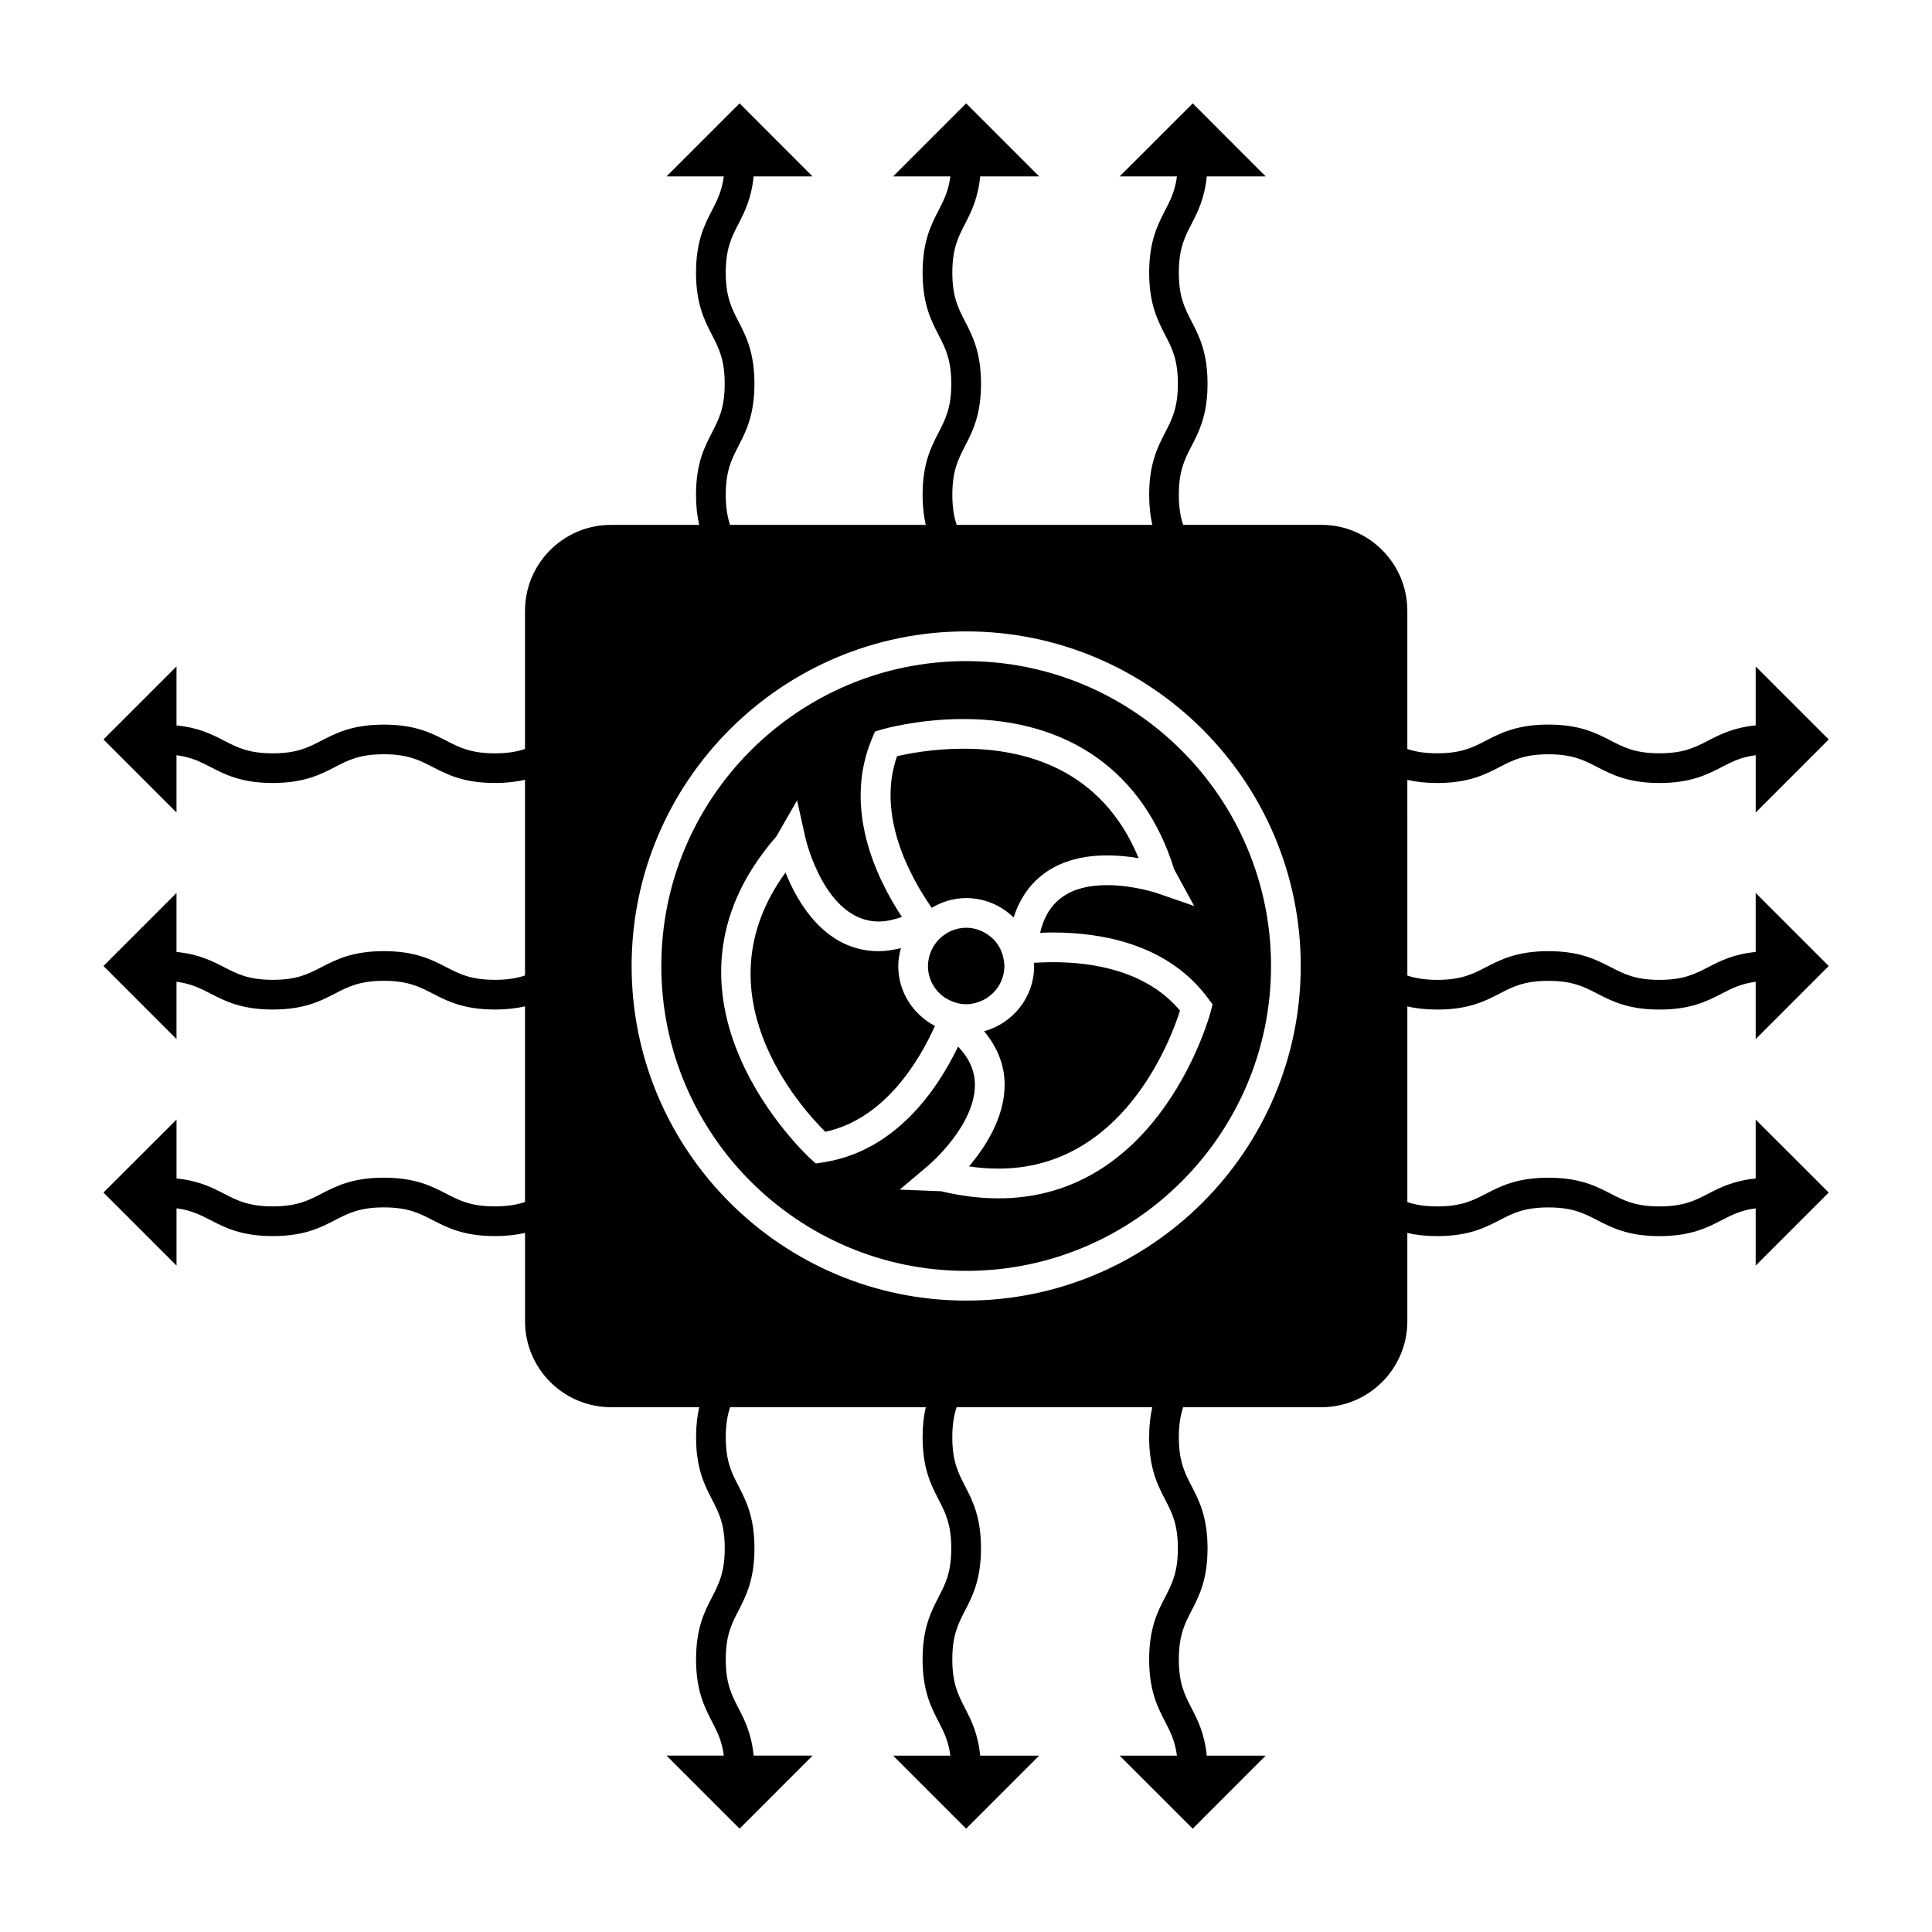
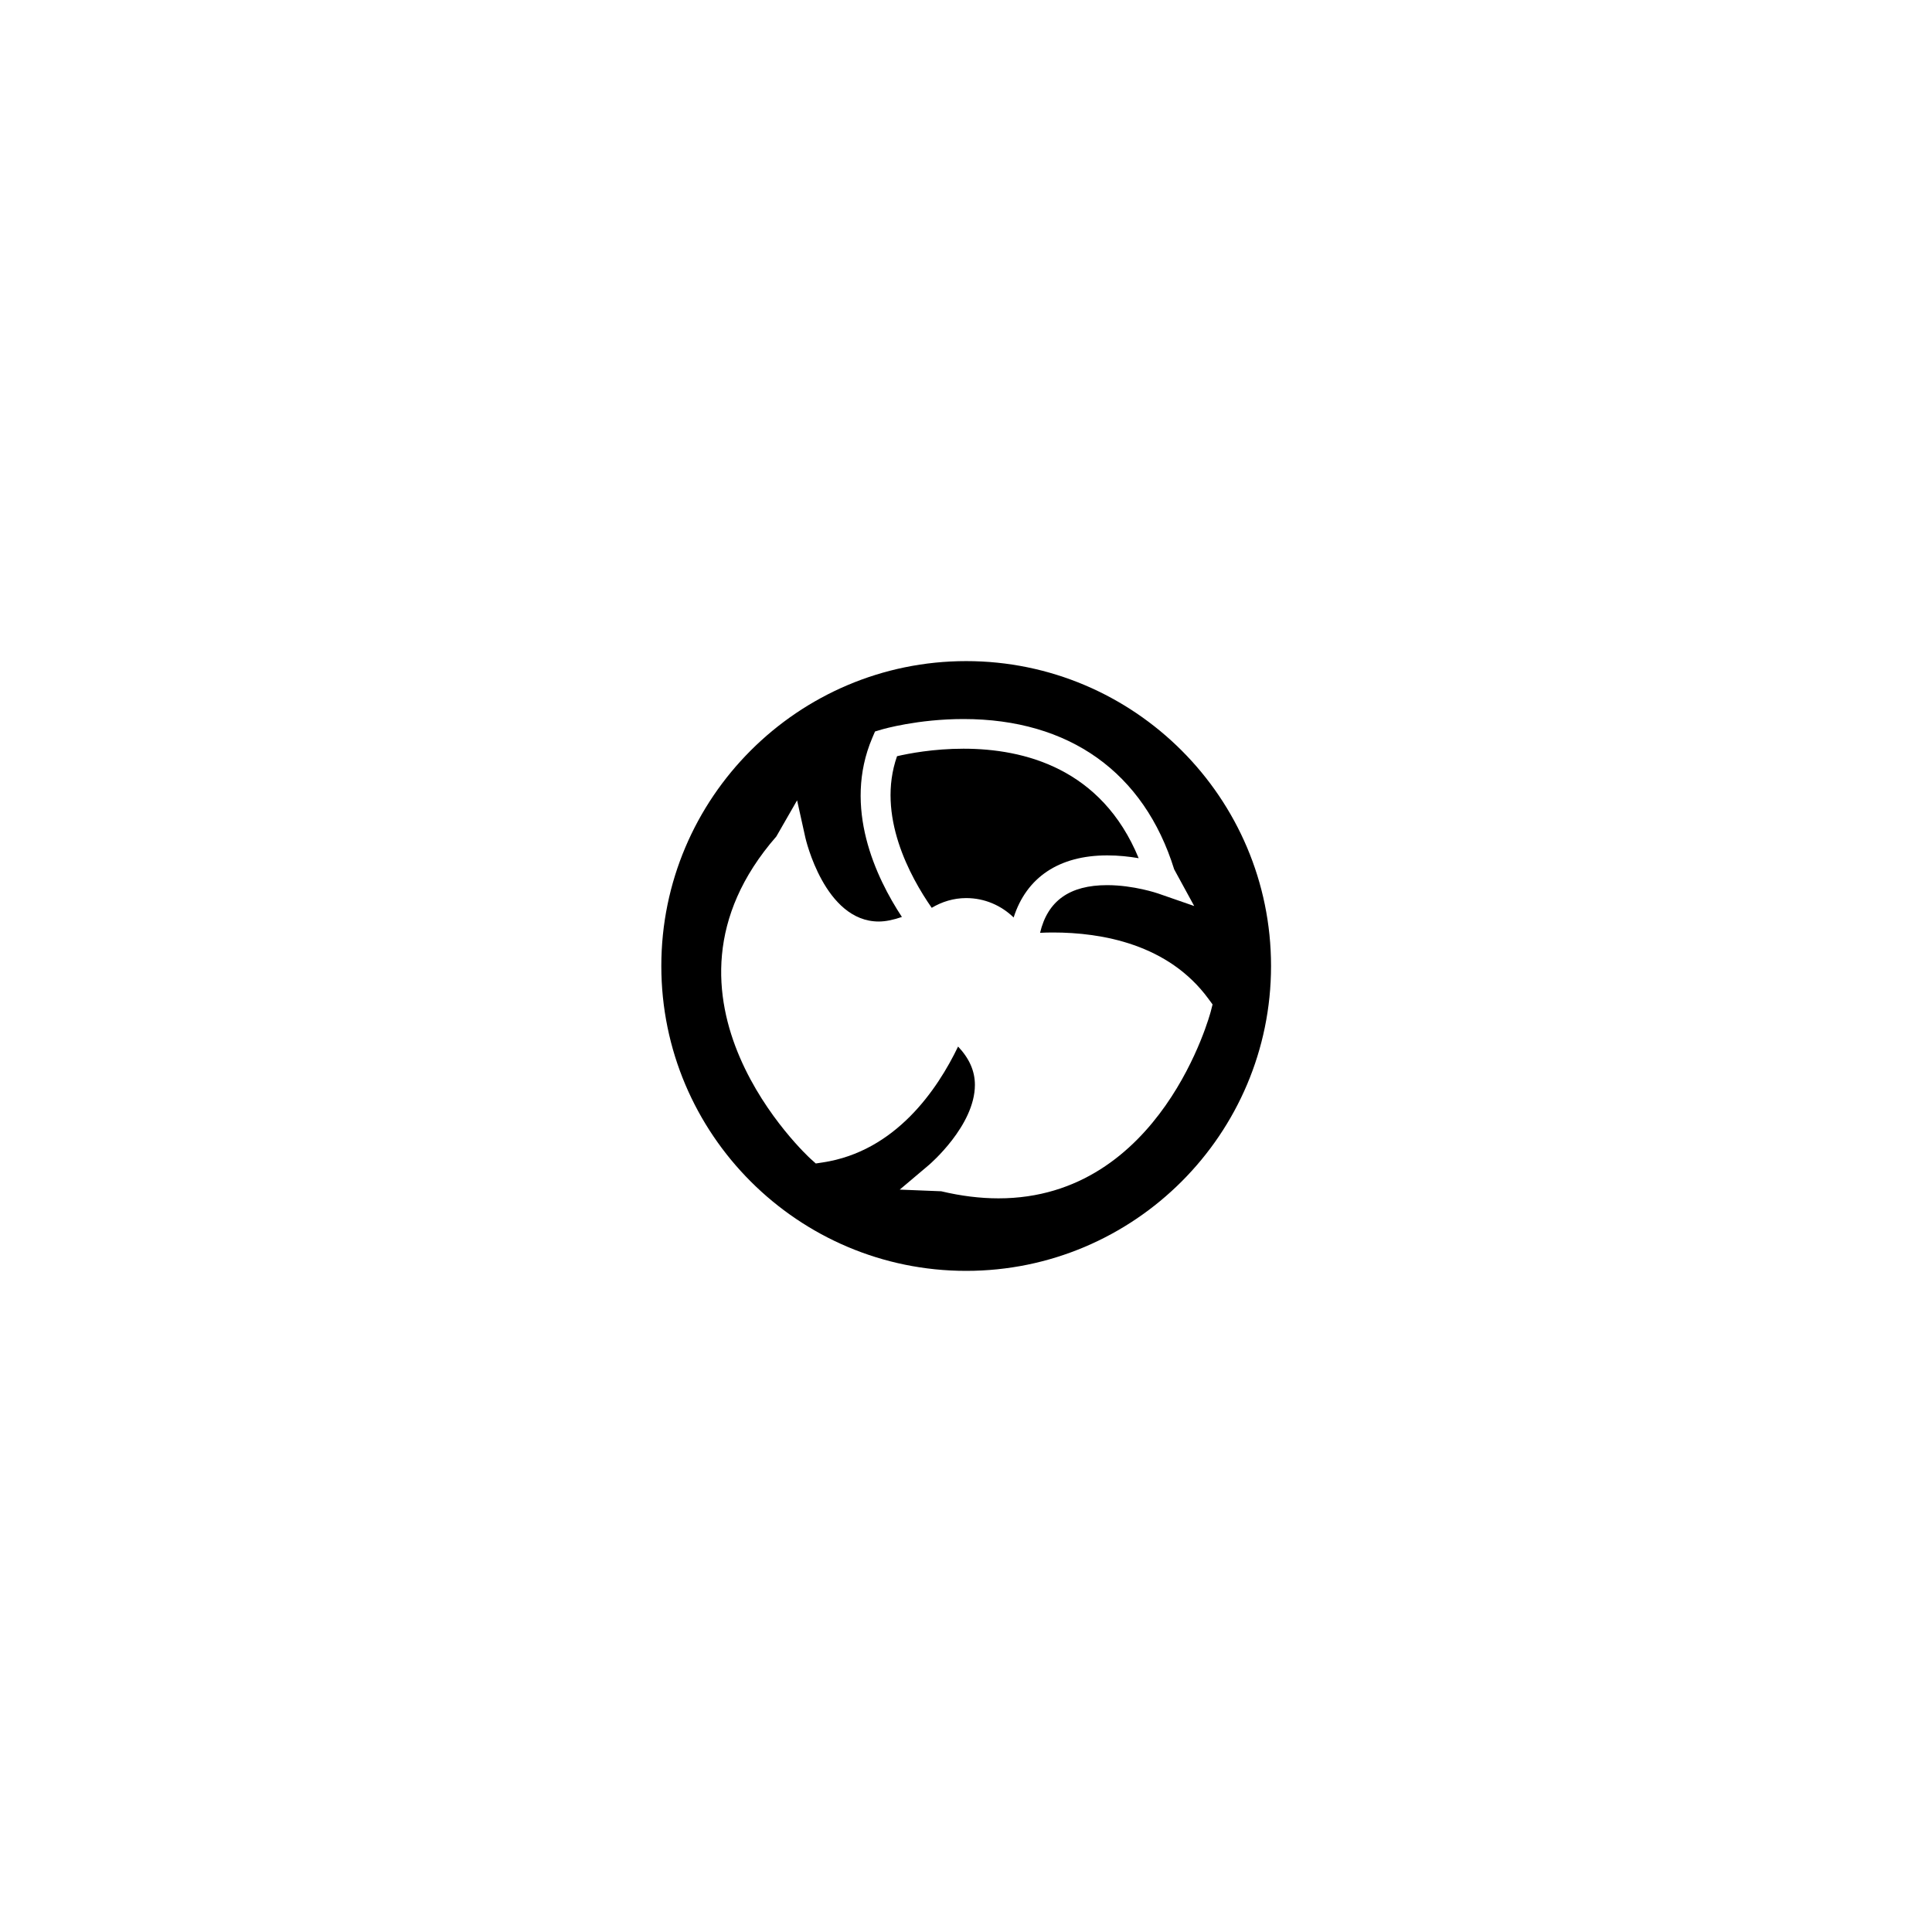
<svg xmlns="http://www.w3.org/2000/svg" fill="#000000" width="800px" height="800px" version="1.1" viewBox="144 144 512 512">
  <g>
-     <path d="m418.06 400c0 8.277-5.641 15.199-13.266 17.293 3.555 4.266 5.453 9.02 5.441 14.242-0.016 8.684-5.18 16.559-9.445 21.574 2.684 0.395 5.301 0.586 7.824 0.586 32.727 0 45.48-33.629 48.102-41.863-8.828-10.57-23.07-12.848-33.699-12.848-1.832 0-3.527 0.074-5.043 0.172 0.016 0.293 0.086 0.555 0.086 0.844z" />
-     <path d="m410.17 400.23c0-0.078 0.02-0.152 0.02-0.23 0-0.332-0.066-0.641-0.102-0.961-0.227-2.367-1.227-4.508-2.809-6.121-0.293-0.305-0.625-0.551-0.949-0.812-1.738-1.379-3.898-2.242-6.281-2.242-1.457 0-2.84 0.324-4.094 0.883-0.402 0.18-0.789 0.402-1.172 0.637-1.914 1.18-3.402 2.961-4.199 5.102-0.156 0.426-0.305 0.852-0.402 1.297-0.156 0.719-0.262 1.453-0.262 2.219 0 3.57 1.859 6.691 4.656 8.5 0.203 0.125 0.426 0.227 0.637 0.34 1.441 0.793 3.074 1.285 4.84 1.285 0.777 0 1.527-0.109 2.258-0.273 0.258-0.062 0.492-0.152 0.746-0.23 4.043-1.258 7.008-4.957 7.113-9.391z" />
-     <path d="m382.05 400c0-1.648 0.301-3.219 0.715-4.738-2.004 0.484-3.984 0.812-5.883 0.812-13.977 0-21.332-12.418-24.719-20.84-23.25 31.973 3.848 62.062 10.547 68.703 15.742-3.394 24.879-18.762 29.059-28.051-5.746-3.008-9.719-8.965-9.719-15.887z" />
    <path d="m445.76 371.43c-9.82-23.809-30.344-29.016-46.418-29.016-7.981 0-14.574 1.281-17.617 1.988-5.512 15.664 3.484 31.992 9.188 40.18 2.688-1.605 5.793-2.582 9.141-2.582 4.891 0 9.316 1.973 12.57 5.144 3.394-10.613 12.008-16.457 24.797-16.457 3.008-0.004 5.875 0.32 8.34 0.742z" />
    <path d="m400.05 319.2c-44.547 0-80.793 36.242-80.793 80.797 0 44.555 36.242 80.797 80.793 80.797 44.551 0.004 80.789-36.242 80.789-80.793s-36.242-80.801-80.789-80.801zm22.973 71.918c12.93 0 30.574 3.051 41.219 17.57l1.102 1.496-0.461 1.801c-0.121 0.5-13.121 49.59-56.27 49.59-4.856 0-9.949-0.629-15.176-1.875l-10.996-0.441 7.742-6.539c0.121-0.105 12.172-10.395 12.176-21.219 0-3.711-1.516-7.043-4.457-10.156-5.457 11.352-16.543 27.797-35.875 30.711l-1.836 0.277-1.379-1.238c-0.473-0.418-46.426-42.617-9.074-85.422l5.5-9.578 2.199 9.93c0.051 0.219 5.086 22.188 19.438 22.188 1.906 0 3.984-0.469 6.137-1.207-6.891-10.477-15.691-29.004-7.856-47.441l0.73-1.711 1.785-0.531c0.383-0.109 9.539-2.769 21.668-2.769 28.023 0 47.836 14.145 55.832 39.836l5.305 9.715-9.637-3.344c-0.062-0.02-6.391-2.188-13.43-2.188-9.977 0-15.777 4.176-17.781 12.637 1.082-0.062 2.203-0.09 3.394-0.09z" />
-     <path d="m628.63 339.96-19.355-19.344v15.617c-5.836 0.578-9.41 2.387-12.59 4.035-3.488 1.805-6.508 3.363-12.91 3.363s-9.422-1.559-12.91-3.363c-3.848-1.988-8.207-4.246-16.527-4.246-8.324 0-12.684 2.258-16.535 4.246-3.488 1.805-6.508 3.363-12.91 3.363-3.418 0-5.856-0.453-7.934-1.141v-36.633c0-12.555-10.211-22.766-22.766-22.766h-36.641c-0.691-2.078-1.148-4.527-1.148-7.961 0-6.402 1.559-9.422 3.363-12.91 1.988-3.848 4.246-8.207 4.246-16.527 0-8.324-2.258-12.691-4.246-16.535-1.805-3.488-3.363-6.504-3.363-12.898 0-6.414 1.559-9.43 3.371-12.926 1.645-3.18 3.449-6.754 4.031-12.586h15.613l-19.332-19.355-19.371 19.355h15.191c-0.504 3.871-1.738 6.293-3.121 8.973-1.988 3.852-4.246 8.215-4.246 16.535 0 8.309 2.258 12.668 4.242 16.512 1.812 3.496 3.371 6.512 3.371 12.926 0 6.402-1.559 9.422-3.363 12.91-1.988 3.848-4.246 8.207-4.246 16.527 0 3.164 0.332 5.75 0.84 7.961h-51.859c-0.688-2.078-1.145-4.527-1.145-7.961 0-6.406 1.559-9.422 3.359-12.914 1.988-3.848 4.242-8.207 4.242-16.52 0-8.324-2.25-12.684-4.242-16.531-1.801-3.496-3.359-6.508-3.359-12.906 0-6.414 1.559-9.43 3.363-12.926 1.645-3.18 3.441-6.754 4.023-12.586h15.629l-19.355-19.355-19.355 19.355h15.176c-0.504 3.871-1.73 6.293-3.117 8.98-1.988 3.848-4.242 8.207-4.242 16.531 0 8.309 2.25 12.668 4.234 16.512 1.805 3.496 3.363 6.512 3.363 12.926 0 6.406-1.559 9.422-3.359 12.914-1.988 3.848-4.242 8.207-4.242 16.52 0 3.164 0.332 5.75 0.84 7.961h-51.859c-0.688-2.078-1.145-4.527-1.145-7.961 0-6.406 1.559-9.422 3.359-12.914 1.988-3.848 4.242-8.207 4.242-16.52 0-8.324-2.25-12.684-4.242-16.531-1.801-3.496-3.359-6.508-3.359-12.906 0-6.414 1.559-9.43 3.363-12.926 1.645-3.18 3.441-6.754 4.023-12.586h15.613l-19.34-19.355-19.355 19.355h15.176c-0.504 3.871-1.73 6.293-3.117 8.98-1.988 3.848-4.242 8.207-4.242 16.531 0 8.309 2.25 12.668 4.234 16.512 1.805 3.496 3.363 6.512 3.363 12.926 0 6.406-1.559 9.422-3.359 12.914-1.988 3.848-4.242 8.207-4.242 16.52 0 3.164 0.332 5.75 0.84 7.961l-23.391 0.004c-12.555 0-22.766 10.211-22.766 22.766v36.621c-2.082 0.699-4.535 1.156-7.977 1.156-6.402 0-9.422-1.559-12.91-3.363-3.848-1.988-8.207-4.246-16.527-4.246-8.324 0-12.691 2.258-16.535 4.246-3.488 1.805-6.504 3.363-12.898 3.363-6.414 0-9.43-1.559-12.926-3.371-3.18-1.645-6.754-3.449-12.586-4.031v-15.617l-19.355 19.34 19.355 19.359v-15.188c3.871 0.504 6.293 1.73 8.973 3.121 3.852 1.988 8.215 4.246 16.535 4.246 8.309 0 12.668-2.258 16.512-4.242 3.496-1.812 6.512-3.371 12.926-3.371 6.402 0 9.422 1.559 12.91 3.363 3.848 1.988 8.207 4.246 16.527 4.246 3.168 0 5.762-0.332 7.977-0.844v51.855c-2.082 0.699-4.535 1.156-7.977 1.156-6.402 0-9.422-1.559-12.914-3.363-3.84-1.988-8.203-4.242-16.52-4.242-8.324 0-12.684 2.258-16.535 4.242-3.488 1.805-6.504 3.363-12.898 3.363-6.414 0-9.43-1.559-12.926-3.363-3.188-1.645-6.762-3.449-12.59-4.027v-15.629l-19.355 19.355 19.355 19.359v-15.188c3.871 0.504 6.293 1.738 8.98 3.121 3.848 1.988 8.207 4.242 16.531 4.242 8.309 0 12.668-2.25 16.512-4.242 3.496-1.805 6.512-3.363 12.926-3.363 6.402 0 9.422 1.559 12.914 3.363 3.84 1.988 8.203 4.242 16.52 4.242 3.168 0 5.762-0.332 7.977-0.844v51.855c-2.082 0.699-4.535 1.156-7.977 1.156-6.402 0-9.422-1.559-12.914-3.363-3.84-1.988-8.203-4.242-16.52-4.242-8.324 0-12.684 2.258-16.535 4.242-3.488 1.805-6.504 3.363-12.898 3.363-6.414 0-9.43-1.559-12.926-3.363-3.18-1.645-6.754-3.449-12.586-4.031v-15.613l-19.355 19.34 19.355 19.355v-15.176c3.871 0.504 6.293 1.738 8.98 3.121 3.848 1.988 8.207 4.242 16.531 4.242 8.309 0 12.668-2.25 16.512-4.242 3.496-1.805 6.512-3.363 12.926-3.363 6.402 0 9.422 1.559 12.914 3.363 3.84 1.988 8.203 4.242 16.52 4.242 3.168 0 5.762-0.332 7.977-0.844v23.418c0 12.555 10.211 22.766 22.766 22.766h23.402c-0.516 2.211-0.84 4.797-0.84 7.961 0 8.312 2.25 12.676 4.234 16.52 1.805 3.496 3.363 6.512 3.363 12.926 0 6.406-1.559 9.422-3.359 12.914-1.988 3.848-4.242 8.207-4.242 16.52s2.25 12.676 4.242 16.52c1.387 2.688 2.613 5.106 3.117 8.98h-15.176l19.355 19.355 19.34-19.355h-15.613c-0.578-5.832-2.383-9.406-4.031-12.586-1.801-3.496-3.359-6.508-3.359-12.914s1.559-9.422 3.359-12.914c1.988-3.848 4.242-8.207 4.242-16.52 0-8.324-2.25-12.684-4.242-16.531-1.801-3.496-3.359-6.512-3.359-12.914 0-3.434 0.457-5.879 1.148-7.961h51.855c-0.516 2.211-0.84 4.797-0.84 7.961 0 8.312 2.25 12.676 4.234 16.52 1.805 3.496 3.363 6.512 3.363 12.926 0 6.406-1.559 9.422-3.359 12.914-1.988 3.848-4.242 8.207-4.242 16.52s2.25 12.676 4.242 16.52c1.387 2.688 2.613 5.106 3.117 8.98h-15.176l19.355 19.355 19.355-19.355h-15.629c-0.578-5.832-2.383-9.406-4.031-12.586-1.801-3.496-3.359-6.508-3.359-12.914s1.559-9.422 3.359-12.914c1.988-3.848 4.242-8.207 4.242-16.52 0-8.324-2.25-12.684-4.242-16.531-1.801-3.496-3.359-6.512-3.359-12.914 0-3.434 0.457-5.879 1.148-7.961h51.855c-0.516 2.211-0.84 4.797-0.84 7.961 0 8.312 2.258 12.676 4.242 16.52 1.812 3.496 3.371 6.512 3.371 12.926 0 6.402-1.559 9.422-3.363 12.91-1.988 3.848-4.246 8.207-4.246 16.527 0 8.316 2.258 12.68 4.246 16.527 1.387 2.684 2.617 5.102 3.121 8.973h-15.191l19.371 19.355 19.332-19.355h-15.613c-0.578-5.836-2.387-9.41-4.035-12.59-1.805-3.488-3.363-6.508-3.363-12.91 0-6.402 1.559-9.422 3.363-12.91 1.988-3.848 4.246-8.207 4.246-16.527 0-8.324-2.258-12.684-4.246-16.535-1.805-3.488-3.363-6.508-3.363-12.91 0-3.426 0.457-5.879 1.148-7.961h36.641c12.555 0 22.766-10.211 22.766-22.766v-23.406c2.203 0.516 4.781 0.836 7.934 0.836 8.312 0 12.676-2.25 16.52-4.242 3.496-1.805 6.512-3.363 12.926-3.363 6.402 0 9.422 1.559 12.914 3.363 3.84 1.988 8.203 4.242 16.52 4.242s12.68-2.25 16.52-4.242c2.688-1.387 5.106-2.617 8.98-3.121v15.176l19.355-19.355-19.355-19.34v15.613c-5.836 0.578-9.41 2.383-12.586 4.031-3.496 1.805-6.512 3.363-12.914 3.363s-9.422-1.559-12.914-3.363c-3.84-1.988-8.203-4.242-16.52-4.242-8.324 0-12.684 2.25-16.531 4.242-3.496 1.805-6.512 3.363-12.914 3.363-3.418 0-5.856-0.453-7.934-1.141v-51.859c2.203 0.516 4.781 0.836 7.934 0.836 8.312 0 12.676-2.25 16.52-4.242 3.496-1.805 6.512-3.363 12.926-3.363 6.402 0 9.422 1.559 12.914 3.363 3.84 1.988 8.203 4.242 16.52 4.242s12.68-2.25 16.52-4.242c2.688-1.387 5.106-2.617 8.98-3.121v15.188l19.355-19.367-19.355-19.355v15.629c-5.836 0.578-9.41 2.383-12.586 4.031-3.496 1.805-6.512 3.363-12.914 3.363s-9.422-1.559-12.914-3.363c-3.84-1.988-8.203-4.242-16.52-4.242-8.324 0-12.684 2.25-16.531 4.242-3.496 1.805-6.512 3.363-12.914 3.363-3.418 0-5.856-0.453-7.934-1.141l-0.004-51.859c2.203 0.516 4.781 0.836 7.934 0.836 8.312 0 12.676-2.258 16.52-4.242 3.496-1.812 6.512-3.371 12.926-3.371 6.402 0 9.422 1.559 12.91 3.363 3.848 1.988 8.207 4.246 16.527 4.246 8.316 0 12.68-2.258 16.527-4.246 2.684-1.391 5.102-2.617 8.973-3.121v15.188zm-228.58 148.71c-48.887 0-88.664-39.773-88.664-88.672 0-48.895 39.773-88.672 88.664-88.672 48.891 0.004 88.66 39.785 88.66 88.676s-39.773 88.668-88.66 88.668z" />
  </g>
</svg>